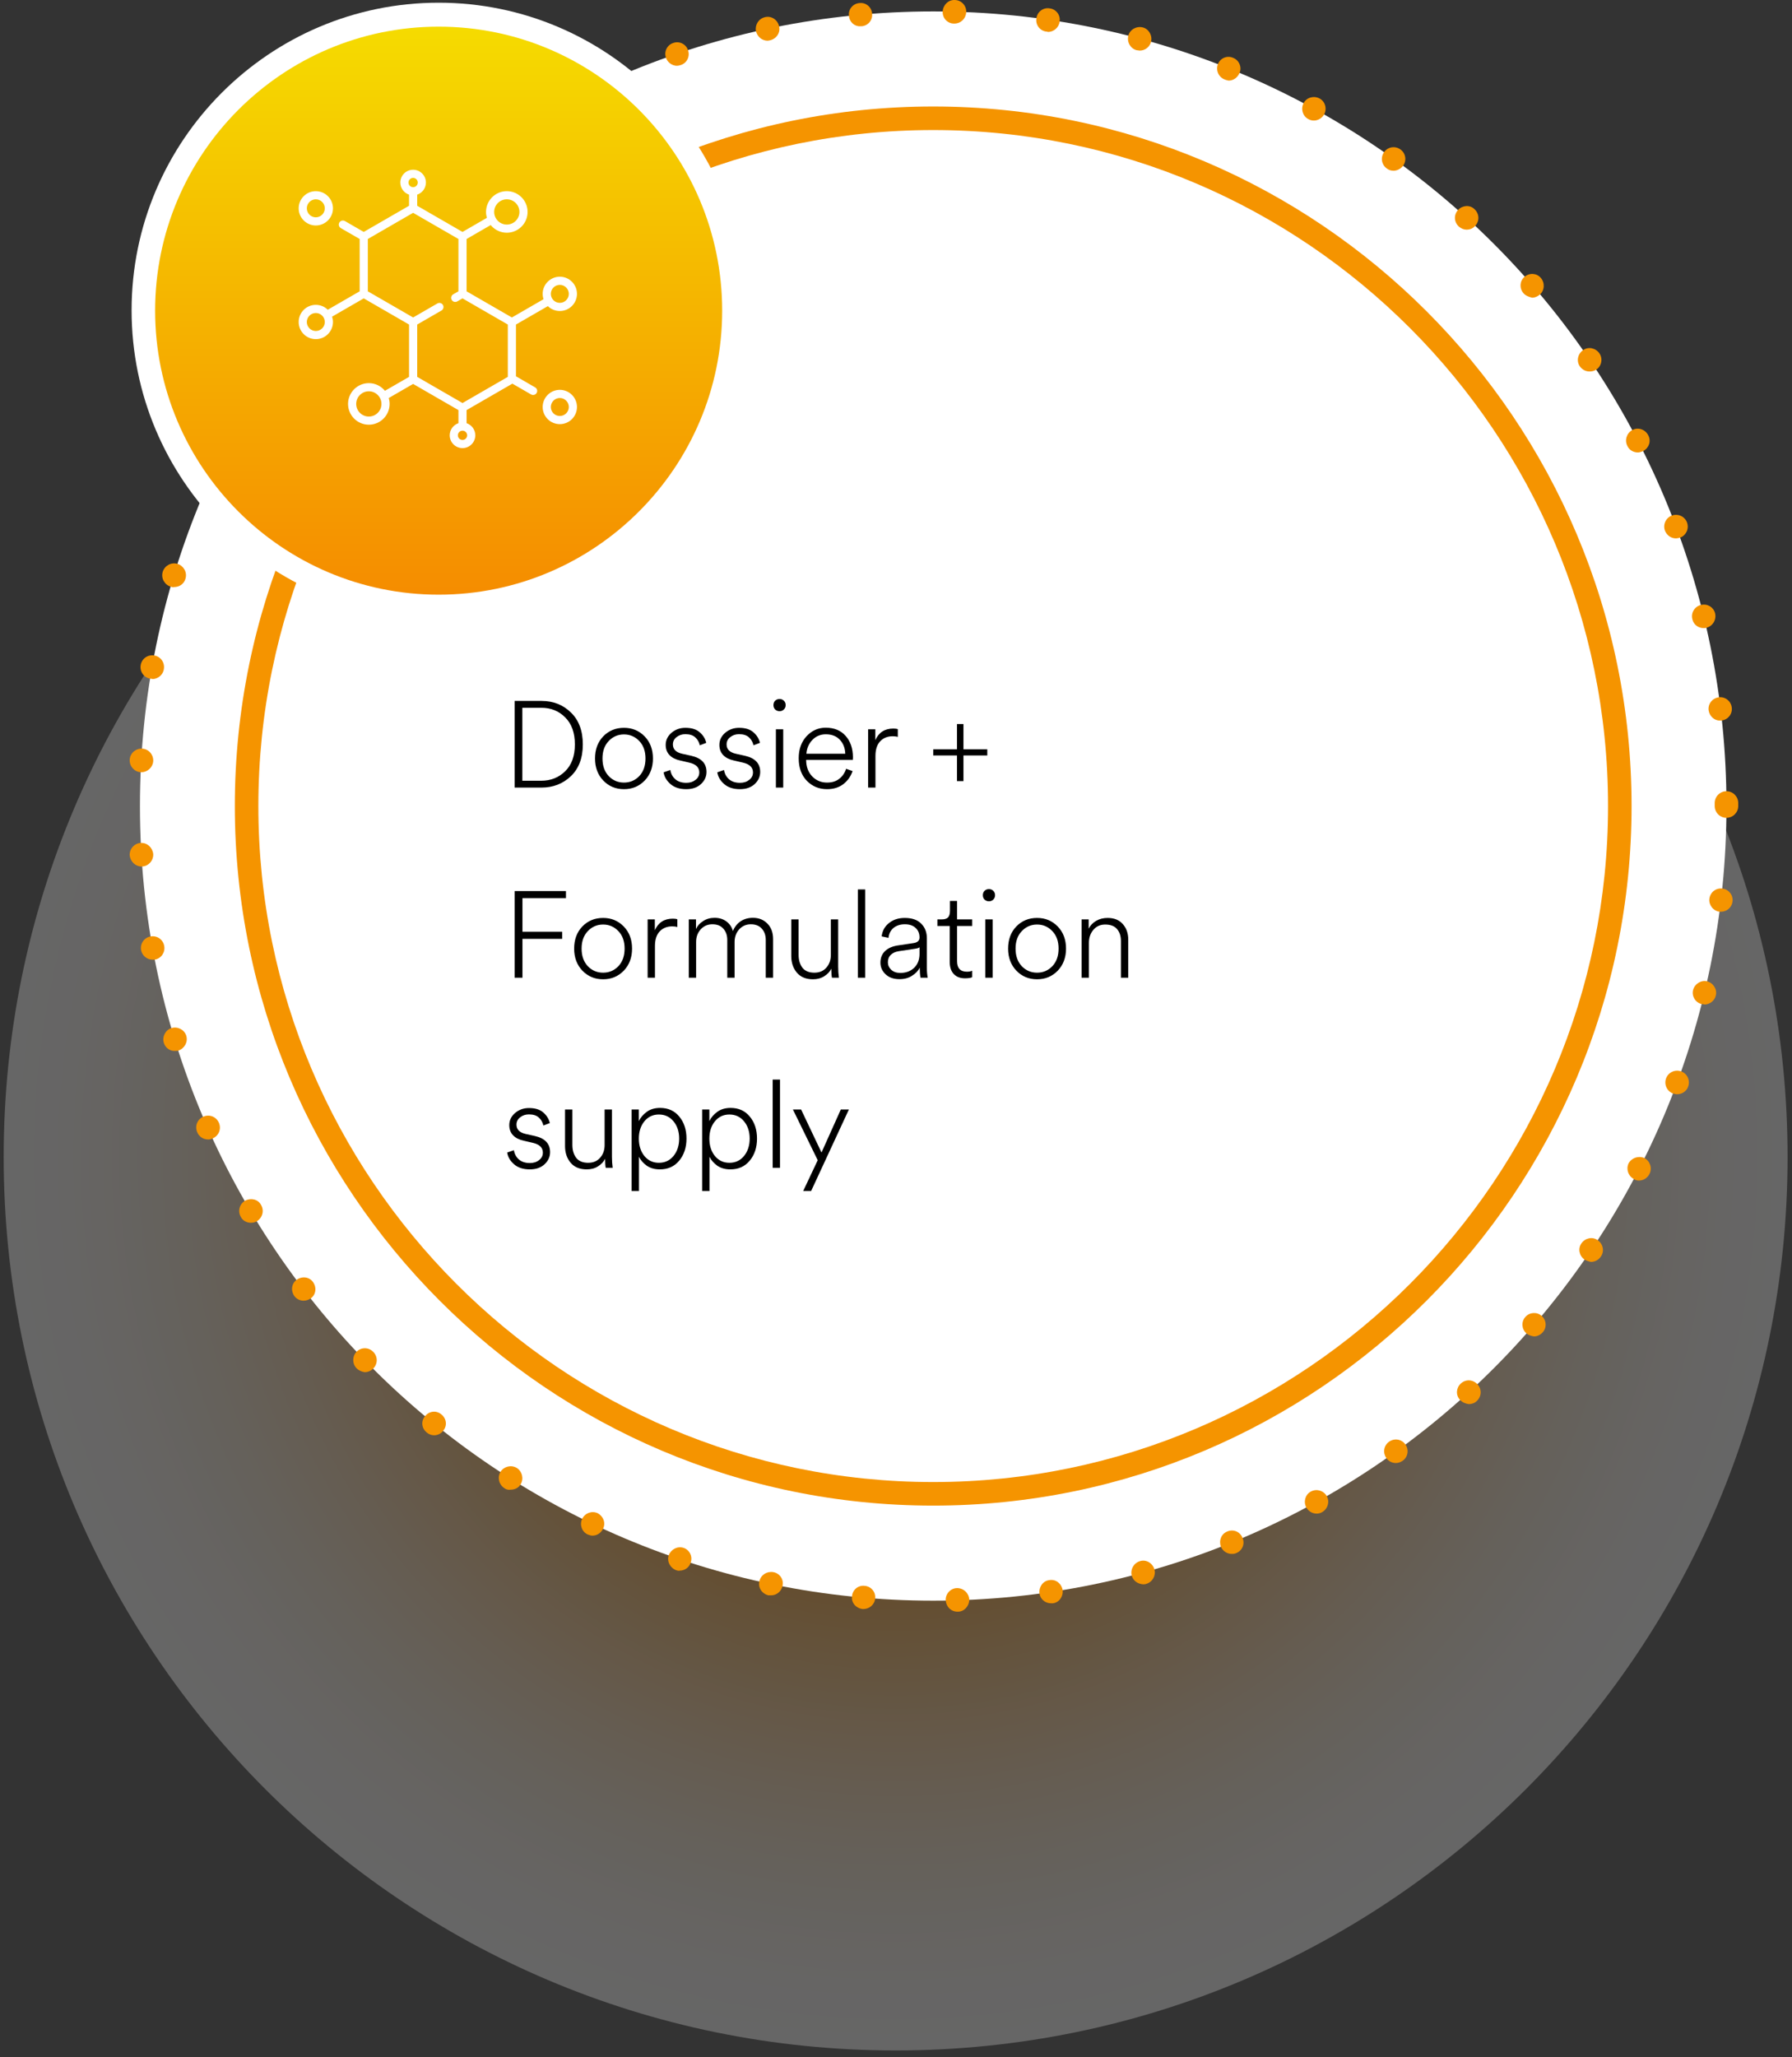
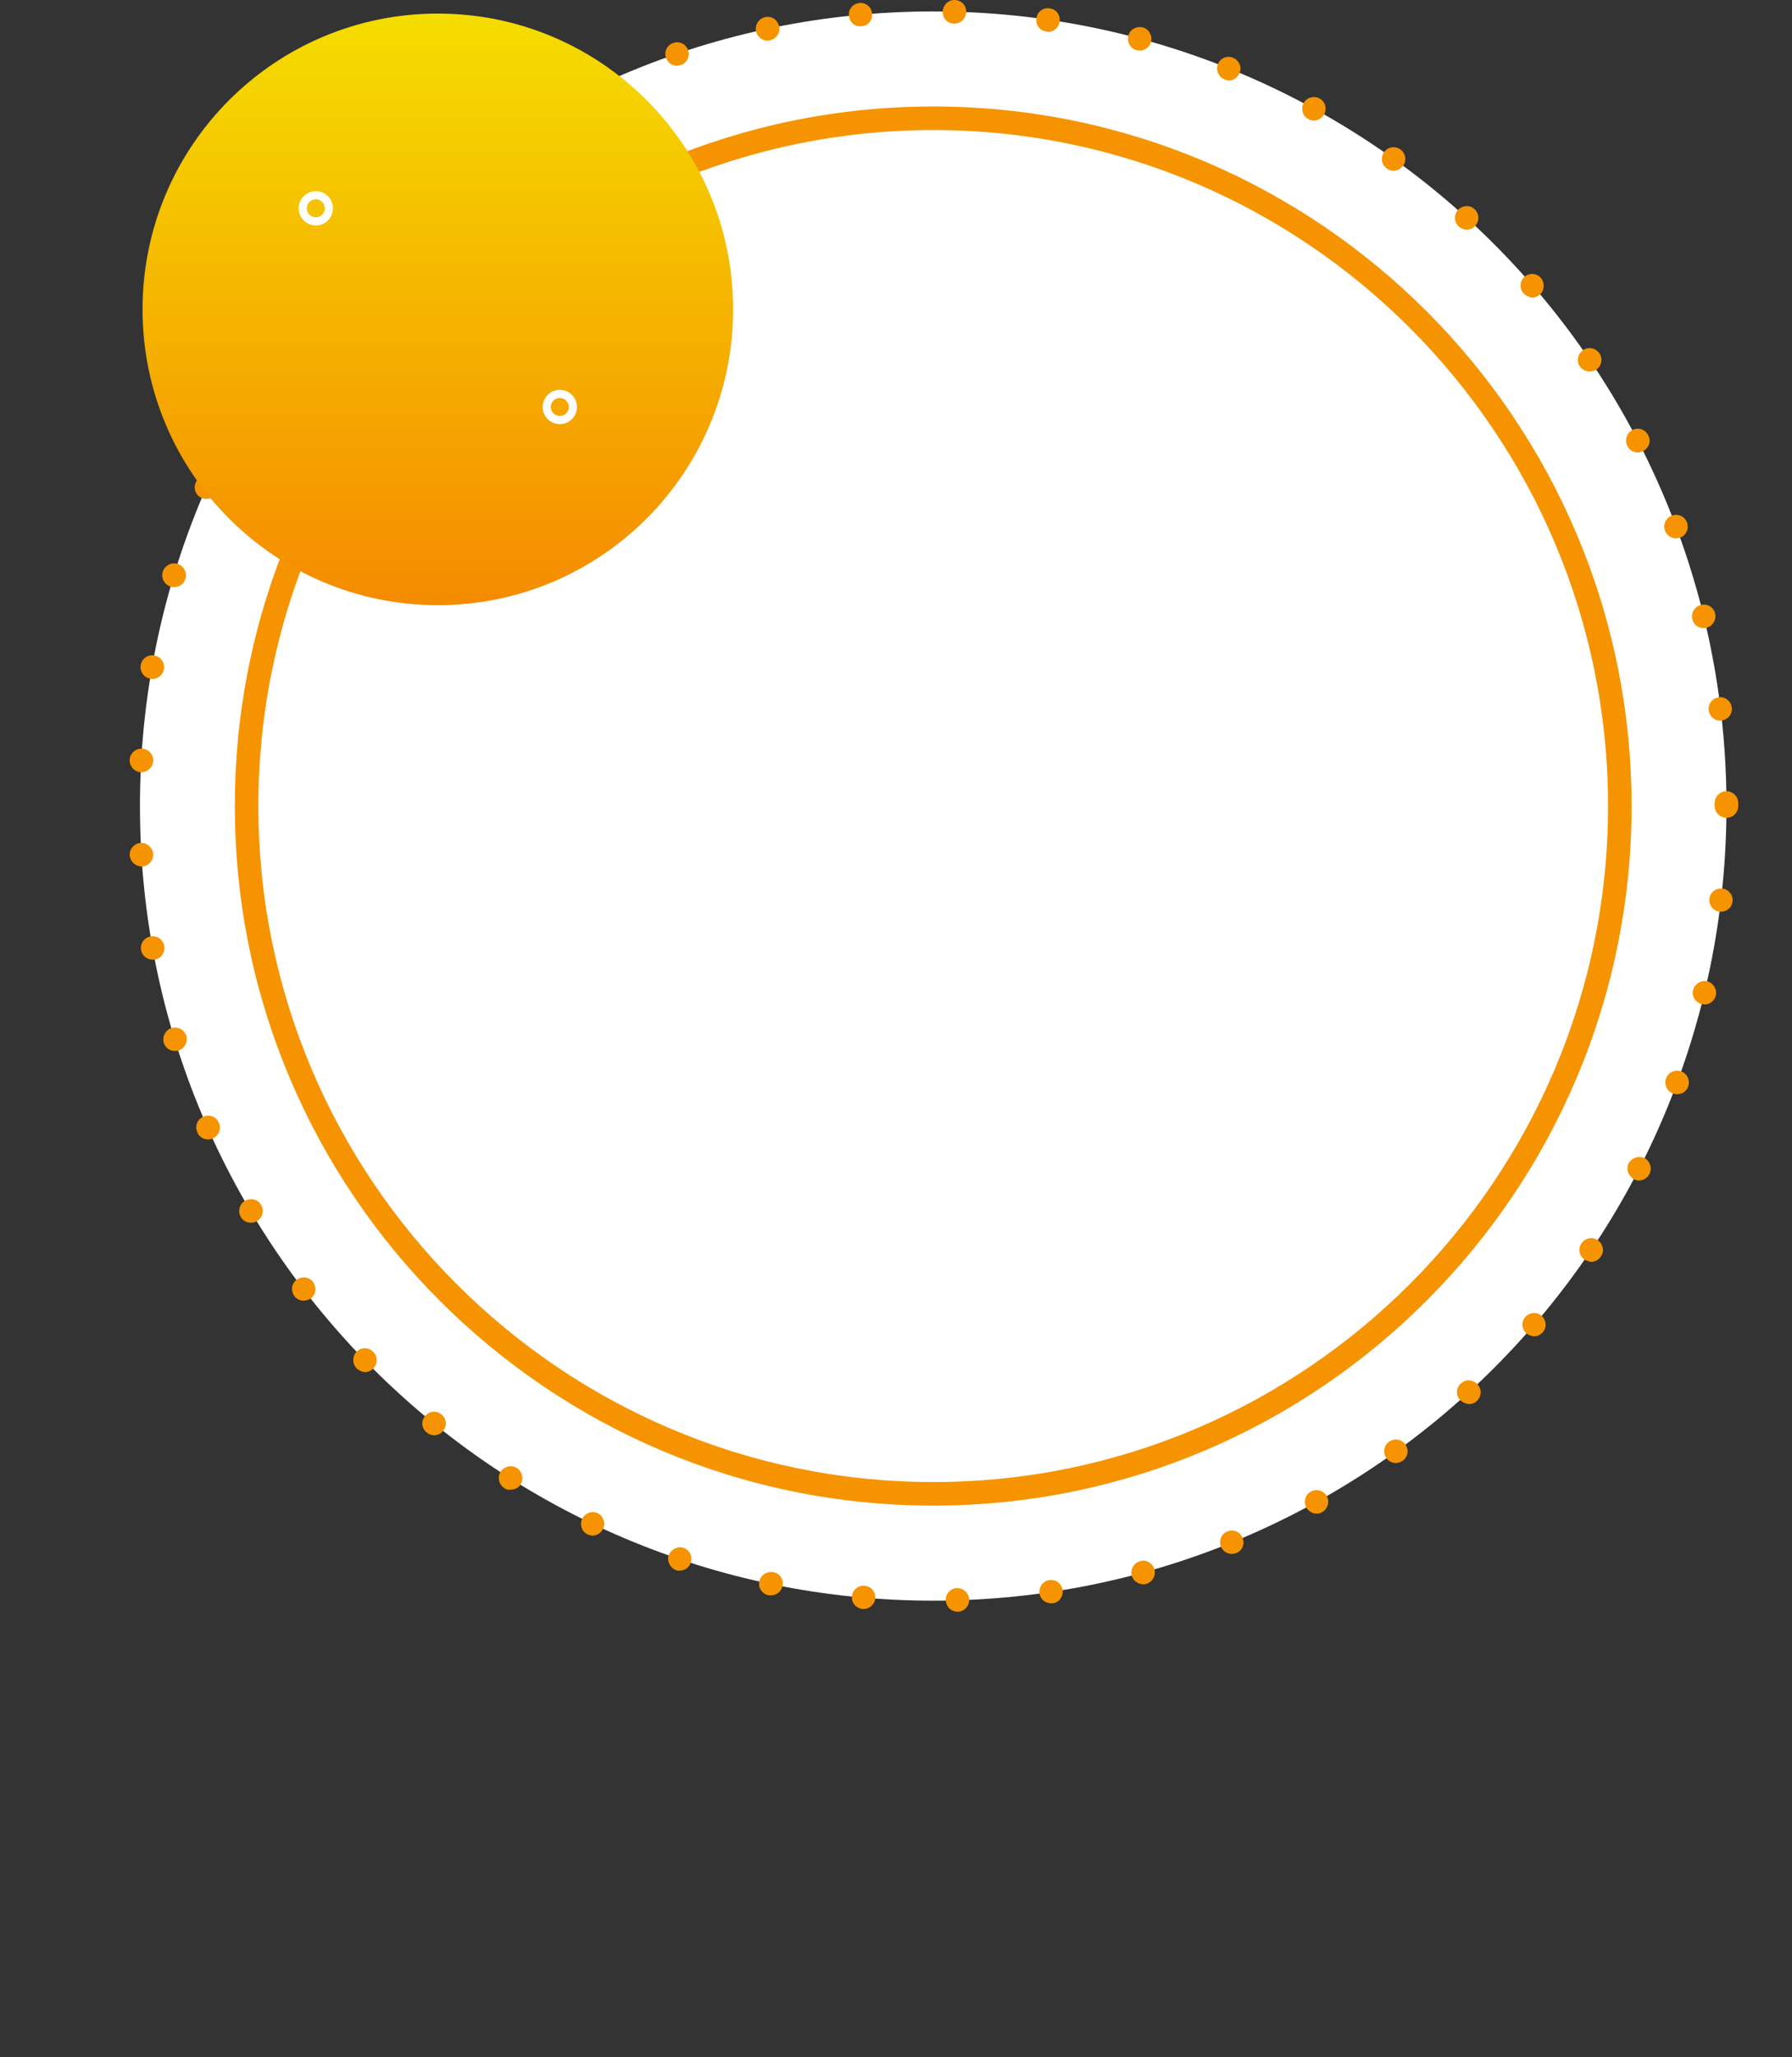
<svg xmlns="http://www.w3.org/2000/svg" width="264" height="303" viewBox="0 0 264 303" fill="none">
  <rect x="0" y="0" width="264" height="303" fill="#333333" stroke="none" />
-   <path opacity="0.5" d="M131.945 302.003C204.517 302.003 263.348 243.086 263.348 170.408C263.348 97.73 204.517 38.812 131.945 38.812C59.374 38.812 0.543 97.73 0.543 170.408C0.543 243.086 59.374 302.003 131.945 302.003Z" fill="url(#paint0_radial_2353_13)" fill-opacity="0.5" />
  <path d="M137.481 235.755C202.023 235.755 254.346 183.356 254.346 118.719C254.346 54.082 202.023 1.684 137.481 1.684C72.939 1.684 20.617 54.082 20.617 118.719C20.617 183.356 72.939 235.755 137.481 235.755Z" fill="white" />
  <path d="M139.326 235.698C139.27 234.746 140.053 233.906 141.004 233.906C141.954 233.906 142.737 234.634 142.793 235.586C142.793 236.538 142.066 237.378 141.115 237.378C141.115 237.378 141.115 237.378 141.059 237.378C140.109 237.378 139.382 236.65 139.326 235.698ZM127.08 236.986C126.13 236.874 125.403 236.09 125.515 235.138C125.571 234.186 126.409 233.458 127.36 233.57C128.311 233.626 129.038 234.466 128.926 235.418C128.87 236.314 128.087 236.986 127.192 236.986C127.192 236.986 127.136 236.986 127.08 236.986ZM153.137 234.69C153.025 233.738 153.641 232.842 154.591 232.73C155.542 232.562 156.38 233.234 156.548 234.186C156.66 235.138 156.045 236.034 155.094 236.146C154.983 236.146 154.927 236.146 154.871 236.146C153.976 236.146 153.249 235.53 153.137 234.69ZM113.213 234.97C112.263 234.746 111.648 233.85 111.871 232.898C112.095 231.946 112.99 231.387 113.94 231.555C114.891 231.723 115.506 232.674 115.282 233.57C115.114 234.41 114.388 234.97 113.605 234.97C113.437 234.97 113.325 234.97 113.213 234.97ZM166.725 232.058C166.501 231.163 167.004 230.211 167.955 229.931C168.85 229.651 169.8 230.211 170.08 231.163C170.304 232.058 169.8 233.01 168.85 233.29C168.682 233.346 168.514 233.346 168.402 233.346C167.62 233.29 166.949 232.842 166.725 232.058ZM99.626 231.275C98.731 230.939 98.228 229.987 98.507 229.091C98.843 228.195 99.793 227.691 100.688 227.971C101.583 228.251 102.086 229.259 101.751 230.155C101.527 230.883 100.856 231.331 100.129 231.331C100.017 231.387 99.793 231.331 99.626 231.275ZM179.865 227.803C179.53 226.907 179.921 225.899 180.816 225.563C181.71 225.171 182.717 225.619 183.052 226.515C183.444 227.411 182.996 228.419 182.102 228.755C181.878 228.867 181.654 228.867 181.431 228.867C180.816 228.867 180.145 228.475 179.865 227.803ZM86.597 226.011C85.703 225.619 85.367 224.555 85.758 223.715C86.206 222.819 87.212 222.483 88.051 222.875C88.89 223.323 89.281 224.331 88.834 225.171C88.554 225.787 87.939 226.179 87.268 226.179C87.1 226.179 86.877 226.123 86.597 226.011ZM192.446 222.035C191.999 221.195 192.279 220.131 193.117 219.683C193.956 219.235 194.963 219.515 195.466 220.355C195.913 221.195 195.633 222.203 194.795 222.707C194.515 222.875 194.236 222.931 193.956 222.931C193.341 222.931 192.782 222.595 192.446 222.035ZM74.296 219.179C73.513 218.675 73.233 217.611 73.737 216.771C74.24 215.987 75.302 215.707 76.141 216.211C76.924 216.715 77.203 217.779 76.7 218.619C76.365 219.179 75.805 219.403 75.246 219.403C74.911 219.459 74.575 219.403 74.296 219.179ZM204.245 214.755C203.685 213.971 203.853 212.907 204.636 212.347C205.419 211.787 206.481 211.955 207.04 212.739C207.599 213.523 207.432 214.587 206.649 215.147C206.313 215.371 205.978 215.483 205.642 215.483C205.139 215.483 204.58 215.259 204.245 214.755ZM62.889 211.003C62.106 210.387 61.994 209.323 62.609 208.595C63.224 207.811 64.287 207.699 65.014 208.315C65.796 208.931 65.908 209.995 65.293 210.723C64.958 211.171 64.454 211.395 63.951 211.395C63.616 211.395 63.224 211.283 62.889 211.003ZM215.092 206.187C214.421 205.459 214.533 204.395 215.204 203.78C215.931 203.108 216.993 203.164 217.664 203.892C218.335 204.619 218.279 205.683 217.553 206.355C217.217 206.691 216.77 206.803 216.378 206.803C215.931 206.747 215.484 206.579 215.092 206.187ZM52.544 201.54C51.873 200.868 51.873 199.748 52.544 199.076C53.215 198.404 54.334 198.404 55.005 199.132C55.676 199.804 55.676 200.924 54.949 201.596C54.613 201.932 54.166 202.1 53.719 202.1C53.327 202.044 52.88 201.876 52.544 201.54ZM224.878 196.388C224.151 195.772 224.095 194.652 224.71 193.98C225.325 193.252 226.443 193.196 227.114 193.812C227.841 194.428 227.897 195.548 227.282 196.22C226.946 196.612 226.443 196.836 225.996 196.836C225.604 196.78 225.213 196.668 224.878 196.388ZM43.374 190.9C42.815 190.116 42.927 189.052 43.71 188.492C44.492 187.932 45.555 188.044 46.114 188.828C46.673 189.612 46.561 190.676 45.779 191.236C45.443 191.46 45.108 191.572 44.716 191.572C44.213 191.572 43.71 191.348 43.374 190.9ZM233.433 185.524C232.65 184.964 232.426 183.9 232.985 183.116C233.545 182.332 234.607 182.108 235.39 182.668C236.173 183.228 236.396 184.292 235.837 185.076C235.502 185.58 234.942 185.86 234.383 185.86C234.104 185.804 233.768 185.692 233.433 185.524ZM35.49 179.252C34.987 178.412 35.266 177.348 36.105 176.844C36.944 176.396 38.006 176.62 38.454 177.46C38.957 178.3 38.677 179.364 37.839 179.868C37.559 180.036 37.279 180.092 36.944 180.092C36.385 180.092 35.77 179.812 35.49 179.252ZM240.702 173.653C239.863 173.205 239.528 172.197 239.919 171.357C240.366 170.517 241.429 170.181 242.267 170.573C243.106 171.021 243.442 172.085 242.994 172.925C242.659 173.541 242.1 173.877 241.429 173.877C241.205 173.877 240.925 173.821 240.702 173.653ZM29.06 166.765C28.668 165.869 29.06 164.861 29.954 164.469C30.849 164.077 31.855 164.469 32.247 165.365C32.638 166.261 32.247 167.269 31.352 167.661C31.129 167.773 30.905 167.829 30.681 167.829C29.954 167.829 29.339 167.437 29.06 166.765ZM246.461 161.053C245.566 160.717 245.119 159.709 245.455 158.813C245.79 157.917 246.797 157.469 247.691 157.805C248.586 158.141 249.033 159.149 248.698 160.045C248.474 160.717 247.803 161.165 247.076 161.165C246.853 161.165 246.685 161.109 246.461 161.053ZM24.139 153.605C23.86 152.709 24.363 151.701 25.257 151.421C26.152 151.141 27.159 151.645 27.438 152.541C27.718 153.437 27.215 154.389 26.32 154.725C26.152 154.781 25.984 154.781 25.817 154.781C25.034 154.837 24.363 154.333 24.139 153.605ZM250.711 147.894C249.76 147.67 249.201 146.718 249.425 145.822C249.648 144.926 250.599 144.31 251.494 144.534C252.388 144.758 253.003 145.71 252.78 146.606C252.612 147.39 251.885 147.95 251.102 147.95C250.99 147.894 250.823 147.894 250.711 147.894ZM20.784 139.942C20.616 138.99 21.232 138.094 22.182 137.926C23.133 137.758 24.027 138.374 24.195 139.326C24.363 140.278 23.748 141.174 22.797 141.342C22.685 141.342 22.573 141.342 22.462 141.342C21.679 141.342 20.952 140.782 20.784 139.942ZM253.339 134.286C252.388 134.174 251.717 133.278 251.829 132.382C251.941 131.43 252.78 130.758 253.73 130.87C254.681 130.982 255.352 131.822 255.24 132.774C255.128 133.67 254.401 134.286 253.507 134.286C253.451 134.286 253.395 134.286 253.339 134.286ZM19.107 125.998C19.051 125.046 19.778 124.206 20.728 124.15C21.679 124.094 22.462 124.822 22.573 125.774C22.629 126.726 21.902 127.566 20.952 127.622C20.952 127.622 20.896 127.622 20.84 127.622C19.945 127.622 19.218 126.894 19.107 125.998ZM252.612 118.719C252.612 118.663 252.612 118.551 252.612 118.495C252.612 118.383 252.612 118.327 252.612 118.271C252.612 117.319 253.395 116.535 254.345 116.535C255.296 116.535 256.079 117.319 256.079 118.271C256.079 118.383 256.079 118.439 256.079 118.495C256.079 118.551 256.079 118.663 256.079 118.719C256.079 119.671 255.296 120.455 254.345 120.455C253.395 120.455 252.612 119.671 252.612 118.719ZM20.728 113.735C19.778 113.679 19.051 112.839 19.107 111.887C19.163 110.935 20.001 110.207 20.952 110.263C21.902 110.319 22.629 111.159 22.573 112.111C22.517 113.007 21.735 113.735 20.84 113.735C20.784 113.735 20.784 113.735 20.728 113.735ZM251.717 104.607C251.605 103.655 252.276 102.815 253.227 102.703C254.178 102.591 255.016 103.263 255.128 104.215C255.24 105.167 254.569 106.007 253.618 106.119C253.507 106.119 253.451 106.119 253.395 106.119C252.612 106.175 251.829 105.503 251.717 104.607ZM22.126 99.959C21.175 99.791 20.561 98.895 20.728 97.943C20.896 96.991 21.791 96.375 22.741 96.543C23.692 96.711 24.307 97.607 24.139 98.559C24.027 99.399 23.244 100.015 22.462 100.015C22.35 99.959 22.238 99.959 22.126 99.959ZM249.313 91.168C249.089 90.272 249.648 89.32 250.599 89.096C251.549 88.872 252.444 89.432 252.668 90.328C252.891 91.28 252.332 92.231 251.382 92.456C251.27 92.511 251.102 92.511 250.99 92.511C250.208 92.511 249.481 92.007 249.313 91.168ZM25.146 86.408C24.251 86.128 23.692 85.176 23.971 84.224C24.251 83.328 25.201 82.768 26.152 83.048C27.047 83.328 27.606 84.28 27.326 85.232C27.103 86.016 26.432 86.464 25.649 86.464C25.481 86.52 25.313 86.464 25.146 86.408ZM245.287 78.176C244.951 77.28 245.399 76.272 246.293 75.936C247.188 75.6 248.195 76.048 248.53 76.944C248.866 77.84 248.418 78.848 247.524 79.184C247.3 79.24 247.076 79.296 246.908 79.296C246.182 79.296 245.566 78.848 245.287 78.176ZM29.731 73.36C28.836 72.968 28.445 71.96 28.836 71.064C29.227 70.168 30.234 69.776 31.129 70.168C32.023 70.56 32.415 71.568 32.023 72.464C31.744 73.136 31.129 73.472 30.458 73.472C30.178 73.472 29.954 73.472 29.731 73.36ZM239.751 65.689C239.304 64.849 239.639 63.785 240.478 63.337C241.317 62.889 242.379 63.225 242.827 64.121C243.274 64.96 242.938 65.969 242.1 66.416C241.876 66.528 241.541 66.64 241.317 66.64C240.646 66.64 240.031 66.304 239.751 65.689ZM35.882 60.929C35.043 60.425 34.763 59.361 35.266 58.577C35.714 57.737 36.832 57.457 37.615 57.961C38.454 58.465 38.733 59.529 38.23 60.313C37.894 60.873 37.335 61.153 36.72 61.153C36.441 61.153 36.105 61.097 35.882 60.929ZM232.762 53.985C232.203 53.201 232.426 52.137 233.209 51.577C233.992 51.017 235.054 51.241 235.613 52.025C236.173 52.809 235.949 53.929 235.166 54.433C234.831 54.657 234.495 54.713 234.16 54.713C233.6 54.713 233.097 54.433 232.762 53.985ZM43.374 49.281C42.591 48.721 42.48 47.601 43.039 46.873C43.598 46.089 44.716 45.977 45.443 46.537C46.226 47.097 46.338 48.161 45.779 48.945C45.443 49.393 44.94 49.617 44.381 49.617C44.101 49.673 43.71 49.561 43.374 49.281ZM224.43 43.177C223.815 42.449 223.871 41.385 224.598 40.769C225.325 40.153 226.387 40.209 227.002 40.937C227.617 41.665 227.562 42.785 226.835 43.401C226.499 43.681 226.108 43.849 225.716 43.849C225.269 43.737 224.766 43.569 224.43 43.177ZM52.265 38.641C51.594 37.969 51.538 36.849 52.209 36.178C52.88 35.505 53.942 35.45 54.613 36.121C55.284 36.794 55.34 37.913 54.669 38.585C54.334 38.921 53.886 39.089 53.439 39.089C53.048 39.145 52.6 38.977 52.265 38.641ZM214.925 33.378C214.198 32.706 214.142 31.642 214.813 30.914C215.428 30.242 216.546 30.13 217.217 30.802C217.944 31.474 218 32.538 217.329 33.266C216.993 33.658 216.546 33.826 216.043 33.826C215.651 33.826 215.26 33.658 214.925 33.378ZM62.33 29.122C61.715 28.338 61.827 27.274 62.553 26.714C63.28 26.098 64.399 26.21 64.958 26.938C65.573 27.666 65.461 28.786 64.734 29.346C64.399 29.626 64.007 29.738 63.616 29.738C63.169 29.738 62.665 29.57 62.33 29.122ZM204.3 24.81C203.518 24.25 203.35 23.186 203.909 22.402C204.468 21.618 205.531 21.45 206.313 22.01C207.096 22.57 207.264 23.634 206.705 24.418C206.369 24.866 205.81 25.146 205.307 25.146C204.916 25.146 204.58 25.034 204.3 24.81ZM73.401 20.834C72.842 20.05 73.121 18.986 73.904 18.426C74.687 17.922 75.75 18.146 76.309 18.986C76.812 19.77 76.588 20.89 75.75 21.394C75.47 21.562 75.135 21.674 74.855 21.674C74.296 21.618 73.737 21.338 73.401 20.834ZM192.726 17.53C191.887 17.082 191.608 16.018 192.055 15.178C192.502 14.338 193.565 14.058 194.403 14.506C195.242 14.954 195.522 16.018 195.074 16.858C194.739 17.418 194.18 17.754 193.565 17.754C193.285 17.754 193.005 17.698 192.726 17.53ZM85.367 13.946C84.976 13.05 85.311 12.042 86.15 11.65C87.045 11.258 88.051 11.594 88.442 12.49C88.834 13.33 88.498 14.338 87.66 14.786C87.436 14.898 87.156 14.954 86.877 14.954C86.318 14.898 85.703 14.562 85.367 13.946ZM180.424 11.706C179.53 11.37 179.082 10.363 179.418 9.466C179.753 8.571 180.76 8.123 181.654 8.515C182.549 8.851 182.996 9.914 182.605 10.754C182.325 11.426 181.71 11.874 180.983 11.874C180.872 11.818 180.648 11.818 180.424 11.706ZM98.116 8.515C97.781 7.619 98.284 6.611 99.178 6.331C100.073 5.995 101.08 6.499 101.359 7.395C101.695 8.291 101.191 9.298 100.297 9.578C100.129 9.634 99.905 9.69 99.737 9.69C99.011 9.69 98.34 9.187 98.116 8.515ZM167.452 7.395C166.557 7.171 165.998 6.219 166.222 5.267C166.445 4.371 167.396 3.811 168.346 4.035C169.241 4.259 169.8 5.211 169.577 6.163C169.353 6.947 168.682 7.451 167.899 7.451C167.787 7.451 167.62 7.395 167.452 7.395ZM111.368 4.595C111.2 3.643 111.759 2.747 112.71 2.523C113.661 2.299 114.555 2.915 114.779 3.867C115.003 4.819 114.388 5.715 113.437 5.939C113.325 5.939 113.213 5.995 113.101 5.995C112.263 5.995 111.592 5.435 111.368 4.595ZM154.144 4.651C153.193 4.539 152.522 3.643 152.69 2.691C152.802 1.739 153.696 1.067 154.647 1.235C155.598 1.347 156.269 2.243 156.101 3.195C155.989 4.091 155.206 4.707 154.367 4.707C154.312 4.651 154.2 4.651 154.144 4.651ZM125.067 2.299C124.956 1.347 125.683 0.507 126.633 0.451C127.584 0.339 128.422 1.067 128.478 2.019C128.59 2.971 127.863 3.811 126.913 3.867C126.857 3.867 126.801 3.867 126.745 3.867C125.906 3.923 125.123 3.251 125.067 2.299ZM140.556 3.475C139.606 3.475 138.823 2.691 138.879 1.683C138.935 0.731 139.717 -0.053 140.668 0.003C141.619 0.003 142.401 0.843 142.346 1.795C142.29 2.747 141.563 3.475 140.556 3.475Z" fill="#F59400" />
  <path d="M137.481 220.019C193.346 220.019 238.633 174.665 238.633 118.718C238.633 62.772 193.346 17.418 137.481 17.418C81.616 17.418 36.329 62.772 36.329 118.718C36.329 174.665 81.616 220.019 137.481 220.019Z" fill="white" />
  <path d="M137.481 221.756C80.726 221.756 34.596 175.558 34.596 118.72C34.596 61.882 80.726 15.684 137.481 15.684C194.236 15.684 240.366 61.882 240.366 118.72C240.366 175.502 194.236 221.756 137.481 221.756ZM137.481 19.155C82.683 19.155 38.062 63.842 38.062 118.72C38.062 173.598 82.683 218.284 137.481 218.284C192.279 218.284 236.9 173.598 236.9 118.72C236.9 63.842 192.335 19.155 137.481 19.155Z" fill="#F59400" />
  <path d="M64.503 89.133C88.528 89.133 108.005 69.627 108.005 45.566C108.005 21.505 88.528 2 64.503 2C40.477 2 21 21.505 21 45.566C21 69.627 40.477 89.133 64.503 89.133Z" fill="url(#paint1_linear_2353_13)" />
-   <path d="M64.623 91.003C39.684 91.003 19.387 70.676 19.387 45.701C19.387 20.726 39.684 0.398 64.623 0.398C89.561 0.398 109.859 20.726 109.859 45.701C109.859 70.676 89.561 91.003 64.623 91.003ZM64.623 3.926C41.585 3.926 22.853 22.686 22.853 45.757C22.853 68.828 41.585 87.587 64.623 87.587C87.66 87.587 106.392 68.828 106.392 45.757C106.392 22.686 87.66 3.926 64.623 3.926Z" fill="white" />
  <g clip-path="url(#clip0_2353_13)">
-     <path d="M78.839 57.056L76.013 55.424V47.8L80.71 45.089C81.166 45.533 81.788 45.808 82.474 45.808C83.867 45.808 85 44.675 85 43.282C85 41.889 83.867 40.755 82.474 40.755C81.081 40.755 79.947 41.889 79.947 43.282C79.947 43.557 79.992 43.821 80.074 44.069L75.413 46.76L68.738 42.907V35.2L72.292 33.148C72.853 33.837 73.708 34.277 74.664 34.277C76.352 34.277 77.725 32.904 77.725 31.216C77.725 29.528 76.352 28.154 74.664 28.154C72.976 28.154 71.602 29.528 71.602 31.216C71.602 31.518 71.647 31.81 71.729 32.086L68.138 34.16L61.463 30.306V28.67C62.208 28.419 62.747 27.713 62.747 26.884C62.747 25.845 61.901 25 60.862 25C59.823 25 58.978 25.845 58.978 26.884C58.978 27.713 59.517 28.419 60.262 28.67V30.306L53.587 34.16L50.816 32.559C50.529 32.394 50.161 32.492 49.995 32.779C49.83 33.066 49.928 33.434 50.215 33.6L52.987 35.2V42.907L48.289 45.619C47.834 45.174 47.212 44.899 46.526 44.899C45.133 44.899 44 46.033 44 47.426C44 48.819 45.133 49.952 46.526 49.952C47.919 49.952 49.053 48.819 49.053 47.426C49.053 47.151 49.008 46.886 48.926 46.638L53.587 43.947L60.262 47.8V55.508L56.708 57.559C56.147 56.871 55.292 56.43 54.336 56.43C52.648 56.43 51.275 57.804 51.275 59.492C51.275 61.18 52.648 62.553 54.336 62.553C56.024 62.553 57.398 61.18 57.398 59.492C57.398 59.189 57.353 58.898 57.271 58.621L60.862 56.548L67.537 60.401V62.33C66.792 62.581 66.253 63.287 66.253 64.116C66.253 65.155 67.099 66 68.138 66C69.177 66 70.022 65.155 70.022 64.116C70.022 63.287 69.484 62.581 68.738 62.33V60.401L75.485 56.506L78.239 58.096C78.334 58.151 78.437 58.176 78.539 58.176C78.746 58.176 78.948 58.069 79.059 57.876C79.225 57.589 79.127 57.221 78.839 57.056V57.056ZM74.664 29.356C75.689 29.356 76.524 30.19 76.524 31.216C76.524 32.242 75.689 33.076 74.664 33.076C73.638 33.076 72.803 32.242 72.803 31.216C72.803 30.19 73.638 29.356 74.664 29.356ZM54.336 61.352C53.311 61.352 52.476 60.517 52.476 59.492C52.476 58.466 53.311 57.631 54.336 57.631C55.362 57.631 56.197 58.466 56.197 59.492C56.197 60.517 55.362 61.352 54.336 61.352ZM82.474 41.956C83.204 41.956 83.799 42.551 83.799 43.282C83.799 44.012 83.204 44.607 82.474 44.607C81.743 44.607 81.149 44.012 81.149 43.282C81.149 42.551 81.743 41.956 82.474 41.956ZM60.862 26.201C61.239 26.201 61.546 26.508 61.546 26.884C61.546 27.261 61.239 27.568 60.862 27.568C60.486 27.568 60.179 27.261 60.179 26.884C60.179 26.508 60.486 26.201 60.862 26.201ZM46.526 48.751C45.796 48.751 45.201 48.157 45.201 47.426C45.201 46.695 45.796 46.101 46.526 46.101C47.257 46.101 47.851 46.695 47.851 47.426C47.851 48.156 47.257 48.751 46.526 48.751V48.751ZM68.138 64.799C67.761 64.799 67.454 64.492 67.454 64.116C67.454 63.739 67.761 63.432 68.138 63.432C68.514 63.432 68.821 63.739 68.821 64.116C68.821 64.492 68.514 64.799 68.138 64.799ZM74.812 55.508L68.138 59.361L61.463 55.508V47.8L65.036 45.737C65.324 45.572 65.422 45.204 65.256 44.917C65.09 44.63 64.723 44.531 64.436 44.697L60.862 46.76L54.188 42.907V35.2L60.862 31.346L67.537 35.2V42.907L66.767 43.351C66.48 43.517 66.382 43.884 66.547 44.171C66.713 44.459 67.081 44.557 67.368 44.391L68.138 43.947L74.812 47.8V55.508Z" fill="white" />
    <path d="M82.474 57.418C81.081 57.418 79.947 58.551 79.947 59.944C79.947 61.337 81.081 62.471 82.474 62.471C83.867 62.471 85 61.337 85 59.944C85 58.551 83.867 57.418 82.474 57.418ZM82.474 61.27C81.743 61.27 81.148 60.675 81.148 59.944C81.148 59.214 81.743 58.619 82.474 58.619C83.204 58.619 83.799 59.214 83.799 59.944C83.799 60.675 83.204 61.27 82.474 61.27Z" fill="white" />
    <path d="M46.526 33.209C47.919 33.209 49.053 32.076 49.053 30.683C49.053 29.29 47.919 28.156 46.526 28.156C45.133 28.156 44 29.29 44 30.683C44 32.076 45.133 33.209 46.526 33.209ZM46.526 29.357C47.257 29.357 47.851 29.952 47.851 30.683C47.851 31.413 47.257 32.008 46.526 32.008C45.796 32.008 45.201 31.413 45.201 30.683C45.201 29.952 45.796 29.357 46.526 29.357V29.357Z" fill="white" />
  </g>
-   <path d="M76.952 114.992H79.724C81.128 114.992 82.304 114.53 83.252 113.606C84.212 112.67 84.692 111.35 84.692 109.646C84.692 107.93 84.218 106.604 83.27 105.668C82.334 104.72 81.164 104.246 79.76 104.246H76.952V114.992ZM79.76 116H75.818V103.238H79.796C81.512 103.238 82.952 103.808 84.116 104.948C85.28 106.076 85.862 107.642 85.862 109.646C85.862 111.638 85.274 113.198 84.098 114.326C82.922 115.442 81.476 116 79.76 116ZM94.969 114.974C94.153 115.814 93.138 116.234 91.927 116.234C90.715 116.234 89.701 115.814 88.885 114.974C88.069 114.122 87.66 113.036 87.66 111.716C87.66 110.384 88.062 109.298 88.867 108.458C89.683 107.618 90.703 107.198 91.927 107.198C93.138 107.198 94.153 107.618 94.969 108.458C95.784 109.298 96.192 110.384 96.192 111.716C96.192 113.036 95.784 114.122 94.969 114.974ZM89.677 109.142C89.064 109.778 88.758 110.636 88.758 111.716C88.758 112.796 89.064 113.66 89.677 114.308C90.288 114.944 91.038 115.262 91.927 115.262C92.814 115.262 93.564 114.944 94.177 114.308C94.788 113.66 95.094 112.796 95.094 111.716C95.094 110.636 94.788 109.778 94.177 109.142C93.564 108.494 92.814 108.17 91.927 108.17C91.038 108.17 90.288 108.494 89.677 109.142ZM97.765 113.75L98.755 113.408C98.839 113.96 99.085 114.416 99.493 114.776C99.901 115.124 100.441 115.298 101.113 115.298C101.653 115.298 102.103 115.154 102.463 114.866C102.835 114.578 103.021 114.212 103.021 113.768C103.021 113.036 102.535 112.556 101.563 112.328L100.177 112.004C99.517 111.86 99.001 111.596 98.629 111.212C98.257 110.816 98.071 110.318 98.071 109.718C98.071 109.022 98.353 108.428 98.917 107.936C99.493 107.444 100.177 107.198 100.969 107.198C101.881 107.198 102.583 107.414 103.075 107.846C103.579 108.278 103.903 108.8 104.047 109.412L103.093 109.772C102.997 109.304 102.775 108.914 102.427 108.602C102.091 108.29 101.605 108.134 100.969 108.134C100.465 108.134 100.033 108.278 99.673 108.566C99.313 108.842 99.133 109.202 99.133 109.646C99.133 110.354 99.583 110.81 100.483 111.014L101.851 111.32C103.339 111.656 104.083 112.448 104.083 113.696C104.083 114.38 103.813 114.974 103.273 115.478C102.733 115.982 102.007 116.234 101.095 116.234C100.123 116.234 99.349 115.982 98.773 115.478C98.197 114.974 97.861 114.398 97.765 113.75ZM105.675 113.75L106.665 113.408C106.749 113.96 106.995 114.416 107.403 114.776C107.811 115.124 108.351 115.298 109.023 115.298C109.563 115.298 110.013 115.154 110.373 114.866C110.745 114.578 110.931 114.212 110.931 113.768C110.931 113.036 110.445 112.556 109.473 112.328L108.087 112.004C107.427 111.86 106.911 111.596 106.539 111.212C106.167 110.816 105.981 110.318 105.981 109.718C105.981 109.022 106.263 108.428 106.827 107.936C107.403 107.444 108.087 107.198 108.879 107.198C109.791 107.198 110.493 107.414 110.985 107.846C111.489 108.278 111.813 108.8 111.957 109.412L111.003 109.772C110.907 109.304 110.685 108.914 110.337 108.602C110.001 108.29 109.515 108.134 108.879 108.134C108.375 108.134 107.943 108.278 107.583 108.566C107.223 108.842 107.043 109.202 107.043 109.646C107.043 110.354 107.493 110.81 108.393 111.014L109.761 111.32C111.249 111.656 111.993 112.448 111.993 113.696C111.993 114.38 111.723 114.974 111.183 115.478C110.643 115.982 109.917 116.234 109.005 116.234C108.033 116.234 107.259 115.982 106.683 115.478C106.107 114.974 105.771 114.398 105.675 113.75ZM115.385 116H114.305V107.414H115.385V116ZM114.197 104.498C114.029 104.33 113.945 104.114 113.945 103.85C113.945 103.586 114.029 103.37 114.197 103.202C114.377 103.034 114.593 102.95 114.845 102.95C115.097 102.95 115.307 103.034 115.475 103.202C115.655 103.37 115.745 103.586 115.745 103.85C115.745 104.114 115.655 104.33 115.475 104.498C115.307 104.666 115.097 104.75 114.845 104.75C114.593 104.75 114.377 104.666 114.197 104.498ZM118.8 111.014H124.524C124.5 110.186 124.236 109.502 123.732 108.962C123.228 108.422 122.538 108.152 121.662 108.152C120.87 108.152 120.21 108.428 119.682 108.98C119.154 109.532 118.86 110.21 118.8 111.014ZM124.65 113.228L125.604 113.57C125.34 114.35 124.884 114.992 124.236 115.496C123.588 115.988 122.79 116.234 121.842 116.234C120.666 116.234 119.676 115.826 118.872 115.01C118.068 114.182 117.666 113.072 117.666 111.68C117.666 110.36 118.05 109.28 118.818 108.44C119.598 107.6 120.54 107.18 121.644 107.18C122.892 107.18 123.87 107.582 124.578 108.386C125.286 109.178 125.646 110.222 125.658 111.518C125.658 111.686 125.652 111.818 125.64 111.914H118.764V111.986C118.776 112.958 119.076 113.75 119.664 114.362C120.252 114.962 120.978 115.262 121.842 115.262C122.574 115.262 123.174 115.076 123.642 114.704C124.122 114.332 124.458 113.84 124.65 113.228ZM132.267 107.396V108.53C132.051 108.47 131.799 108.44 131.511 108.44C130.755 108.44 130.143 108.686 129.675 109.178C129.207 109.67 128.973 110.39 128.973 111.338V116H127.893V107.414H128.955V109.016C129.459 107.876 130.341 107.306 131.601 107.306C131.889 107.306 132.111 107.336 132.267 107.396ZM137.492 110.366H140.984V106.64H141.938V110.366H145.448V111.266H141.938V115.046H140.984V111.266H137.492V110.366ZM76.97 144H75.818V131.238H83.378V132.282H76.97V137.232H82.82V138.276H76.97V144ZM91.892 142.974C91.076 143.814 90.062 144.234 88.85 144.234C87.638 144.234 86.624 143.814 85.808 142.974C84.992 142.122 84.584 141.036 84.584 139.716C84.584 138.384 84.986 137.298 85.79 136.458C86.606 135.618 87.626 135.198 88.85 135.198C90.062 135.198 91.076 135.618 91.892 136.458C92.708 137.298 93.116 138.384 93.116 139.716C93.116 141.036 92.708 142.122 91.892 142.974ZM86.6 137.142C85.988 137.778 85.682 138.636 85.682 139.716C85.682 140.796 85.988 141.66 86.6 142.308C87.212 142.944 87.962 143.262 88.85 143.262C89.738 143.262 90.488 142.944 91.1 142.308C91.712 141.66 92.018 140.796 92.018 139.716C92.018 138.636 91.712 137.778 91.1 137.142C90.488 136.494 89.738 136.17 88.85 136.17C87.962 136.17 87.212 136.494 86.6 137.142ZM99.783 135.396V136.53C99.567 136.47 99.315 136.44 99.027 136.44C98.271 136.44 97.659 136.686 97.191 137.178C96.723 137.67 96.489 138.39 96.489 139.338V144H95.409V135.414H96.471V137.016C96.975 135.876 97.857 135.306 99.117 135.306C99.405 135.306 99.627 135.336 99.783 135.396ZM102.553 144H101.473V135.414H102.535V136.836C102.739 136.368 103.087 135.978 103.579 135.666C104.071 135.342 104.635 135.18 105.271 135.18C105.943 135.18 106.519 135.354 106.999 135.702C107.479 136.05 107.803 136.524 107.971 137.124C108.235 136.5 108.619 136.02 109.123 135.684C109.639 135.348 110.239 135.18 110.923 135.18C111.787 135.18 112.495 135.462 113.047 136.026C113.611 136.59 113.893 137.352 113.893 138.312V144H112.813V138.438C112.813 137.766 112.621 137.214 112.237 136.782C111.853 136.35 111.313 136.134 110.617 136.134C109.921 136.134 109.345 136.386 108.889 136.89C108.445 137.394 108.223 138.006 108.223 138.726V144H107.143V138.438C107.143 137.766 106.951 137.214 106.567 136.782C106.195 136.35 105.655 136.134 104.947 136.134C104.251 136.134 103.675 136.386 103.219 136.89C102.775 137.394 102.553 138.006 102.553 138.726V144ZM122.474 142.668C122.258 143.112 121.91 143.484 121.43 143.784C120.962 144.084 120.41 144.234 119.774 144.234C118.742 144.234 117.95 143.91 117.398 143.262C116.846 142.602 116.57 141.786 116.57 140.814V135.414H117.65V140.634C117.65 141.39 117.836 142.02 118.208 142.524C118.592 143.016 119.18 143.262 119.972 143.262C120.716 143.262 121.304 143.016 121.736 142.524C122.18 142.02 122.402 141.396 122.402 140.652V135.414H123.482V142.362C123.482 142.95 123.518 143.496 123.59 144H122.564C122.504 143.7 122.474 143.298 122.474 142.794V142.668ZM127.461 144H126.381V131.004H127.461V144ZM132.514 144.216C131.65 144.216 130.966 143.976 130.462 143.496C129.958 143.016 129.706 142.446 129.706 141.786C129.706 141.078 129.934 140.508 130.39 140.076C130.846 139.644 131.476 139.368 132.28 139.248L134.566 138.906C135.166 138.822 135.466 138.546 135.466 138.078C135.466 137.49 135.274 137.022 134.89 136.674C134.518 136.314 133.99 136.134 133.306 136.134C132.622 136.134 132.064 136.314 131.632 136.674C131.212 137.022 130.966 137.508 130.894 138.132L129.886 137.916C129.982 137.1 130.342 136.446 130.966 135.954C131.59 135.45 132.364 135.198 133.288 135.198C134.356 135.198 135.166 135.48 135.718 136.044C136.27 136.596 136.546 137.31 136.546 138.186V142.524C136.546 143.088 136.588 143.58 136.672 144H135.61C135.538 143.604 135.502 143.112 135.502 142.524C135.274 142.98 134.896 143.376 134.368 143.712C133.852 144.048 133.234 144.216 132.514 144.216ZM132.64 143.298C133.468 143.298 134.146 143.046 134.674 142.542C135.202 142.026 135.466 141.342 135.466 140.49V139.518C135.37 139.614 135.16 139.686 134.836 139.734L132.442 140.094C131.926 140.166 131.524 140.346 131.236 140.634C130.948 140.91 130.804 141.276 130.804 141.732C130.804 142.152 130.966 142.518 131.29 142.83C131.626 143.142 132.076 143.298 132.64 143.298ZM140.995 132.696V135.414H143.227V136.386H140.995V141.57C140.995 142.602 141.481 143.118 142.453 143.118C142.753 143.118 143.011 143.07 143.227 142.974V143.928C143.011 144.036 142.657 144.09 142.165 144.09C141.457 144.09 140.905 143.88 140.509 143.46C140.113 143.04 139.915 142.446 139.915 141.678V136.386H138.097V135.414H138.745C139.165 135.414 139.471 135.318 139.663 135.126C139.855 134.922 139.951 134.598 139.951 134.154V132.696H140.995ZM146.235 144H145.155V135.414H146.235V144ZM145.047 132.498C144.879 132.33 144.795 132.114 144.795 131.85C144.795 131.586 144.879 131.37 145.047 131.202C145.227 131.034 145.443 130.95 145.695 130.95C145.947 130.95 146.157 131.034 146.325 131.202C146.505 131.37 146.595 131.586 146.595 131.85C146.595 132.114 146.505 132.33 146.325 132.498C146.157 132.666 145.947 132.75 145.695 132.75C145.443 132.75 145.227 132.666 145.047 132.498ZM155.824 142.974C155.008 143.814 153.994 144.234 152.782 144.234C151.57 144.234 150.556 143.814 149.74 142.974C148.924 142.122 148.516 141.036 148.516 139.716C148.516 138.384 148.918 137.298 149.722 136.458C150.538 135.618 151.558 135.198 152.782 135.198C153.994 135.198 155.008 135.618 155.824 136.458C156.64 137.298 157.048 138.384 157.048 139.716C157.048 141.036 156.64 142.122 155.824 142.974ZM150.532 137.142C149.92 137.778 149.614 138.636 149.614 139.716C149.614 140.796 149.92 141.66 150.532 142.308C151.144 142.944 151.894 143.262 152.782 143.262C153.67 143.262 154.42 142.944 155.032 142.308C155.644 141.66 155.95 140.796 155.95 139.716C155.95 138.636 155.644 137.778 155.032 137.142C154.42 136.494 153.67 136.17 152.782 136.17C151.894 136.17 151.144 136.494 150.532 137.142ZM160.42 138.87V144H159.34V135.414H160.384V136.782C160.624 136.302 160.99 135.918 161.482 135.63C161.974 135.342 162.538 135.198 163.174 135.198C164.146 135.198 164.896 135.504 165.424 136.116C165.952 136.716 166.216 137.478 166.216 138.402V144H165.136V138.582C165.136 137.862 164.944 137.28 164.56 136.836C164.188 136.392 163.606 136.17 162.814 136.17C162.094 136.17 161.512 136.434 161.068 136.962C160.636 137.478 160.42 138.114 160.42 138.87ZM74.72 169.75L75.71 169.408C75.794 169.96 76.04 170.416 76.448 170.776C76.856 171.124 77.396 171.298 78.068 171.298C78.608 171.298 79.058 171.154 79.418 170.866C79.79 170.578 79.976 170.212 79.976 169.768C79.976 169.036 79.49 168.556 78.518 168.328L77.132 168.004C76.472 167.86 75.956 167.596 75.584 167.212C75.212 166.816 75.026 166.318 75.026 165.718C75.026 165.022 75.308 164.428 75.872 163.936C76.448 163.444 77.132 163.198 77.924 163.198C78.836 163.198 79.538 163.414 80.03 163.846C80.534 164.278 80.858 164.8 81.002 165.412L80.048 165.772C79.952 165.304 79.73 164.914 79.382 164.602C79.046 164.29 78.56 164.134 77.924 164.134C77.42 164.134 76.988 164.278 76.628 164.566C76.268 164.842 76.088 165.202 76.088 165.646C76.088 166.354 76.538 166.81 77.438 167.014L78.806 167.32C80.294 167.656 81.038 168.448 81.038 169.696C81.038 170.38 80.768 170.974 80.228 171.478C79.688 171.982 78.962 172.234 78.05 172.234C77.078 172.234 76.304 171.982 75.728 171.478C75.152 170.974 74.816 170.398 74.72 169.75ZM89.146 170.668C88.93 171.112 88.582 171.484 88.102 171.784C87.634 172.084 87.082 172.234 86.446 172.234C85.414 172.234 84.622 171.91 84.07 171.262C83.518 170.602 83.242 169.786 83.242 168.814V163.414H84.322V168.634C84.322 169.39 84.508 170.02 84.88 170.524C85.264 171.016 85.852 171.262 86.644 171.262C87.388 171.262 87.976 171.016 88.408 170.524C88.852 170.02 89.074 169.396 89.074 168.652V163.414H90.154V170.362C90.154 170.95 90.19 171.496 90.262 172H89.236C89.176 171.7 89.146 171.298 89.146 170.794V170.668ZM94.133 175.42H93.053V163.414H94.115V165.124C94.367 164.596 94.757 164.14 95.285 163.756C95.813 163.372 96.467 163.18 97.247 163.18C98.435 163.18 99.377 163.606 100.073 164.458C100.781 165.31 101.135 166.39 101.135 167.698C101.135 169.006 100.775 170.092 100.055 170.956C99.347 171.808 98.399 172.234 97.211 172.234C96.455 172.234 95.813 172.054 95.285 171.694C94.769 171.322 94.385 170.884 94.133 170.38V175.42ZM99.227 170.254C99.779 169.57 100.055 168.718 100.055 167.698C100.055 166.678 99.779 165.832 99.227 165.16C98.675 164.488 97.955 164.152 97.067 164.152C96.191 164.152 95.477 164.488 94.925 165.16C94.385 165.832 94.115 166.678 94.115 167.698C94.115 168.73 94.385 169.582 94.925 170.254C95.477 170.926 96.191 171.262 97.067 171.262C97.955 171.262 98.675 170.926 99.227 170.254ZM104.522 175.42H103.442V163.414H104.504V165.124C104.756 164.596 105.146 164.14 105.674 163.756C106.202 163.372 106.856 163.18 107.636 163.18C108.824 163.18 109.766 163.606 110.462 164.458C111.17 165.31 111.524 166.39 111.524 167.698C111.524 169.006 111.164 170.092 110.444 170.956C109.736 171.808 108.788 172.234 107.6 172.234C106.844 172.234 106.202 172.054 105.674 171.694C105.158 171.322 104.774 170.884 104.522 170.38V175.42ZM109.616 170.254C110.168 169.57 110.444 168.718 110.444 167.698C110.444 166.678 110.168 165.832 109.616 165.16C109.064 164.488 108.344 164.152 107.456 164.152C106.58 164.152 105.866 164.488 105.314 165.16C104.774 165.832 104.504 166.678 104.504 167.698C104.504 168.73 104.774 169.582 105.314 170.254C105.866 170.926 106.58 171.262 107.456 171.262C108.344 171.262 109.064 170.926 109.616 170.254ZM114.911 172H113.831V159.004H114.911V172ZM119.496 175.42H118.326L120.468 170.884L116.814 163.414H118.02L121.026 169.75L123.87 163.414H125.058L119.496 175.42Z" fill="black" />
  <defs>
    <radialGradient id="paint0_radial_2353_13" cx="0" cy="0" r="1" gradientUnits="userSpaceOnUse" gradientTransform="translate(131.943 170.427) scale(131.382 131.575)">
      <stop offset="0.441" stop-color="#F58B00" />
      <stop offset="0.446" stop-color="#F58D04" />
      <stop offset="0.538" stop-color="#F8AB45" />
      <stop offset="0.629" stop-color="#FAC47E" />
      <stop offset="0.716" stop-color="#FCD9AC" />
      <stop offset="0.799" stop-color="#FDEAD0" />
      <stop offset="0.876" stop-color="#FEF5EA" />
      <stop offset="0.945" stop-color="#FFFDFA" />
      <stop offset="1" stop-color="white" />
    </radialGradient>
    <linearGradient id="paint1_linear_2353_13" x1="64.503" y1="2" x2="64.503" y2="89.133" gradientUnits="userSpaceOnUse">
      <stop stop-color="#F5DD00" />
      <stop offset="1" stop-color="#F58B00" />
    </linearGradient>
    <clipPath id="clip0_2353_13">
      <rect width="41" height="41" fill="white" transform="translate(44 25)" />
    </clipPath>
  </defs>
</svg>